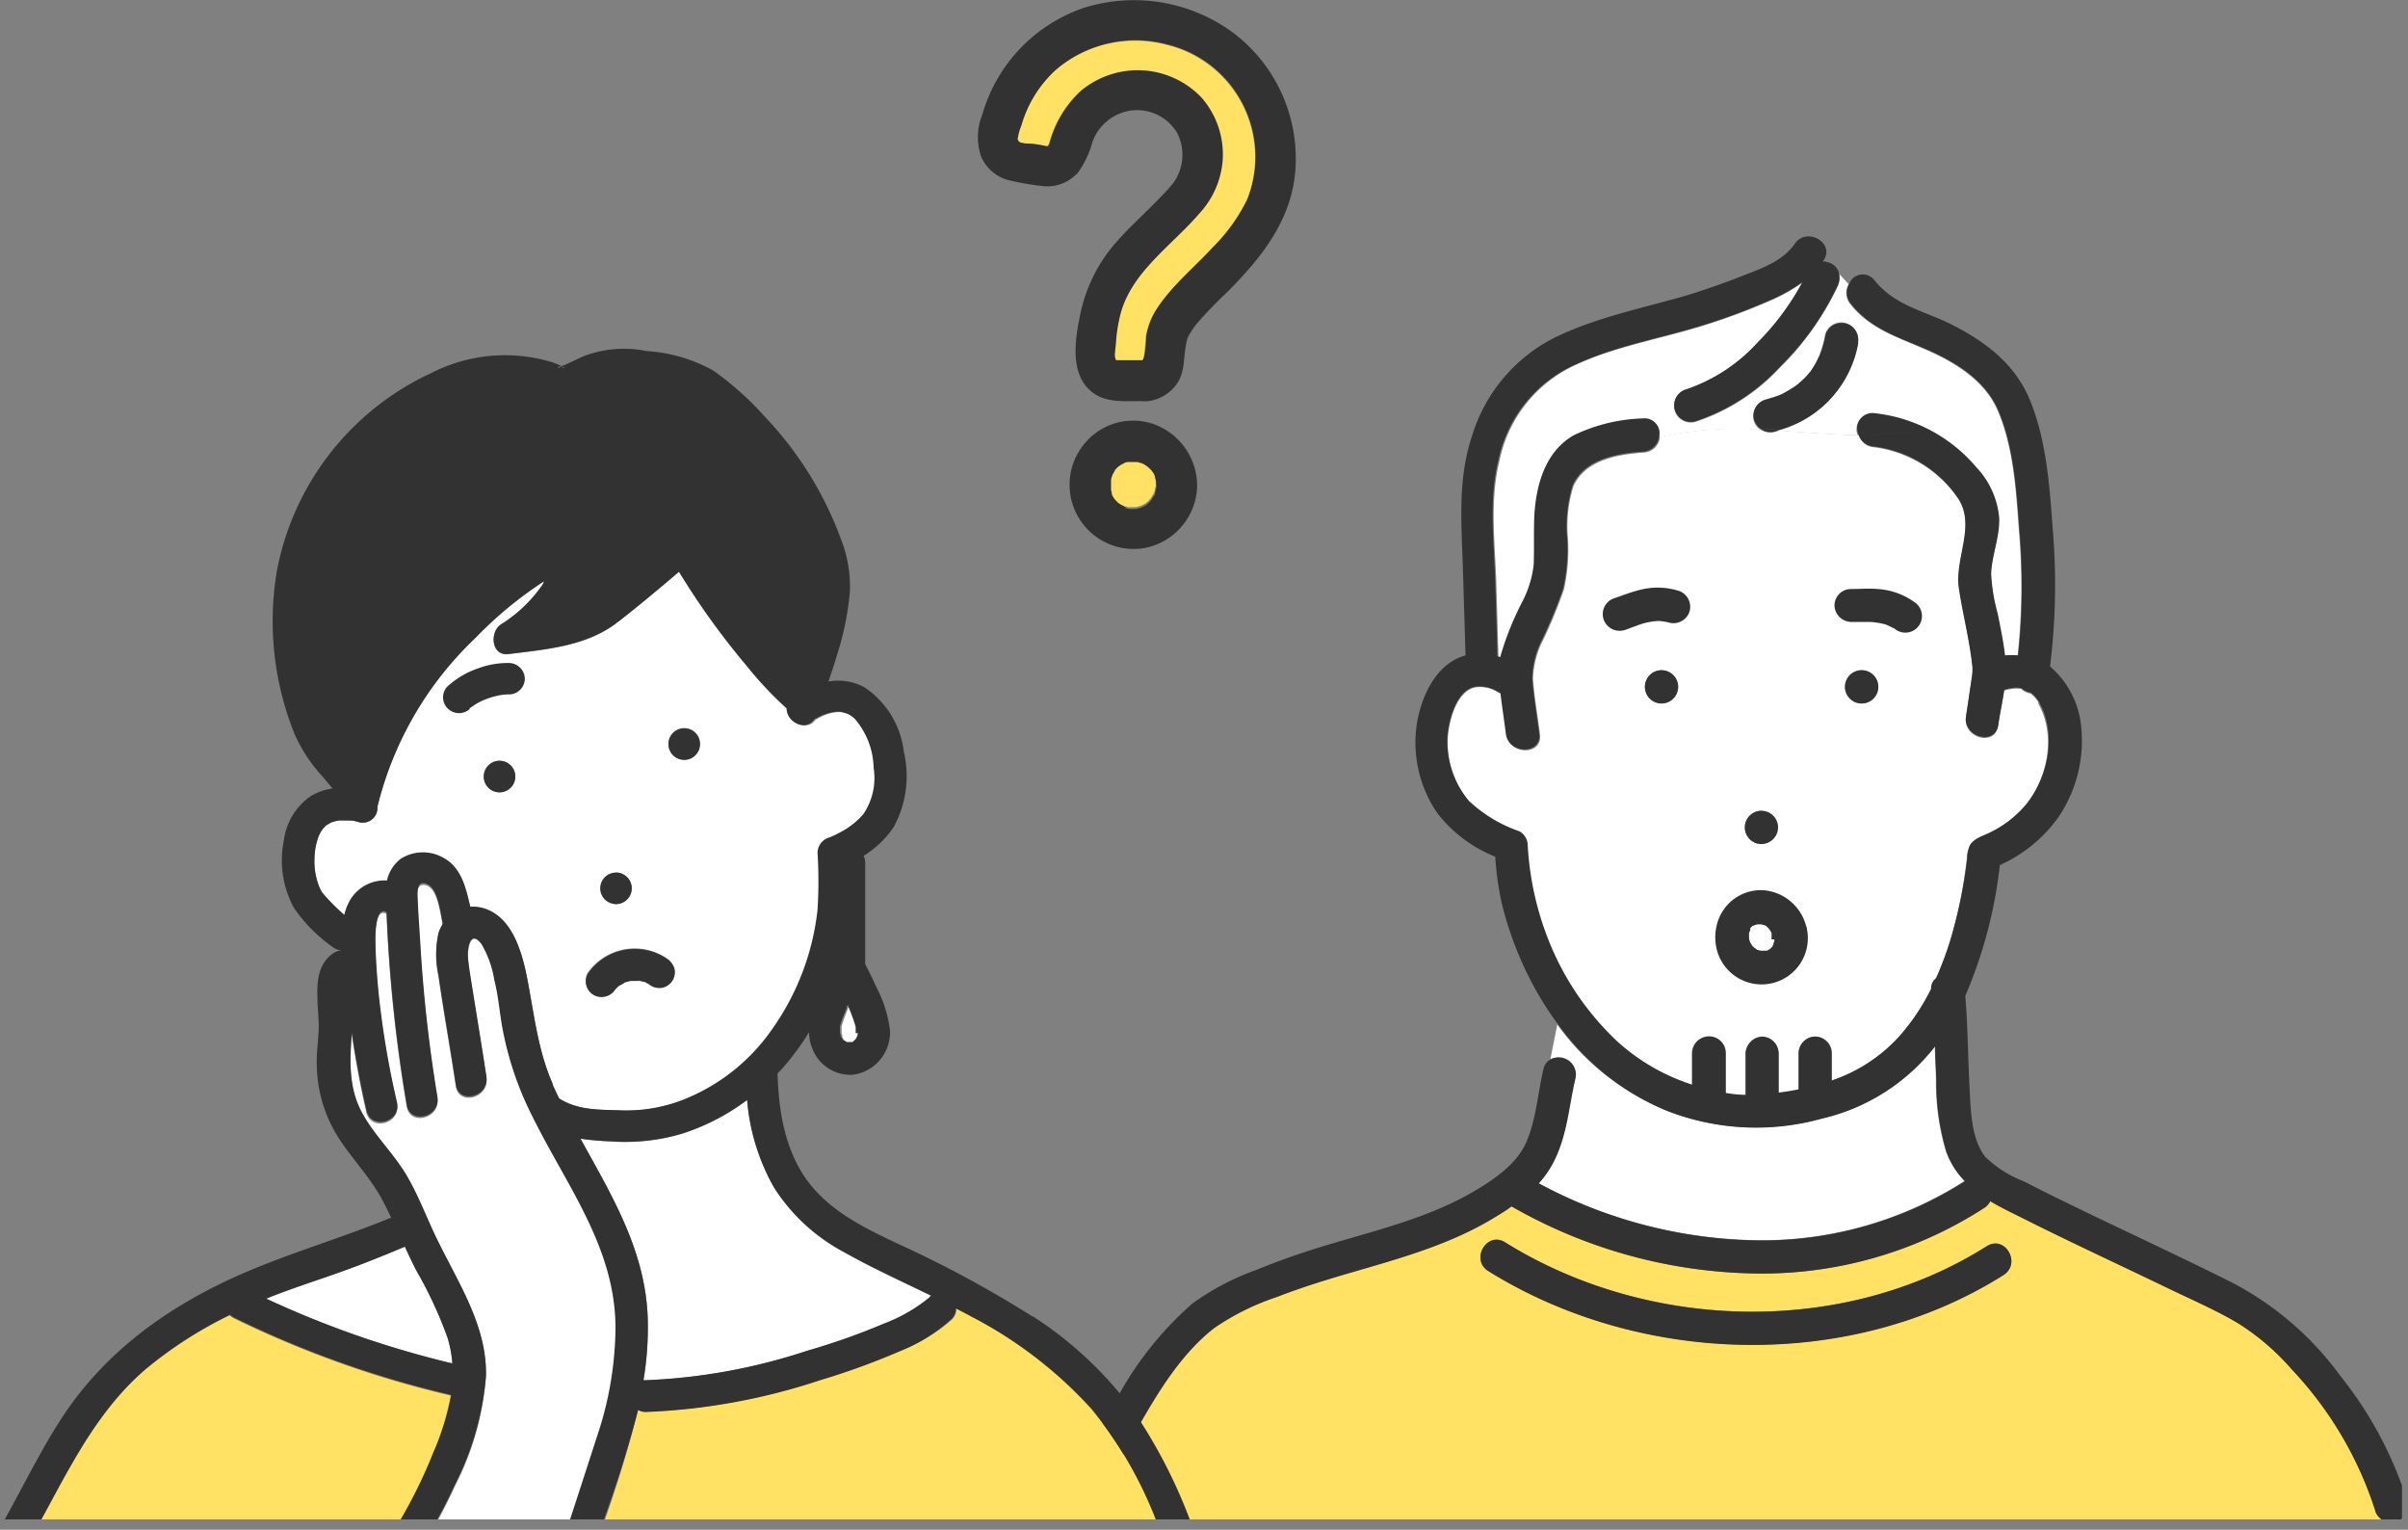
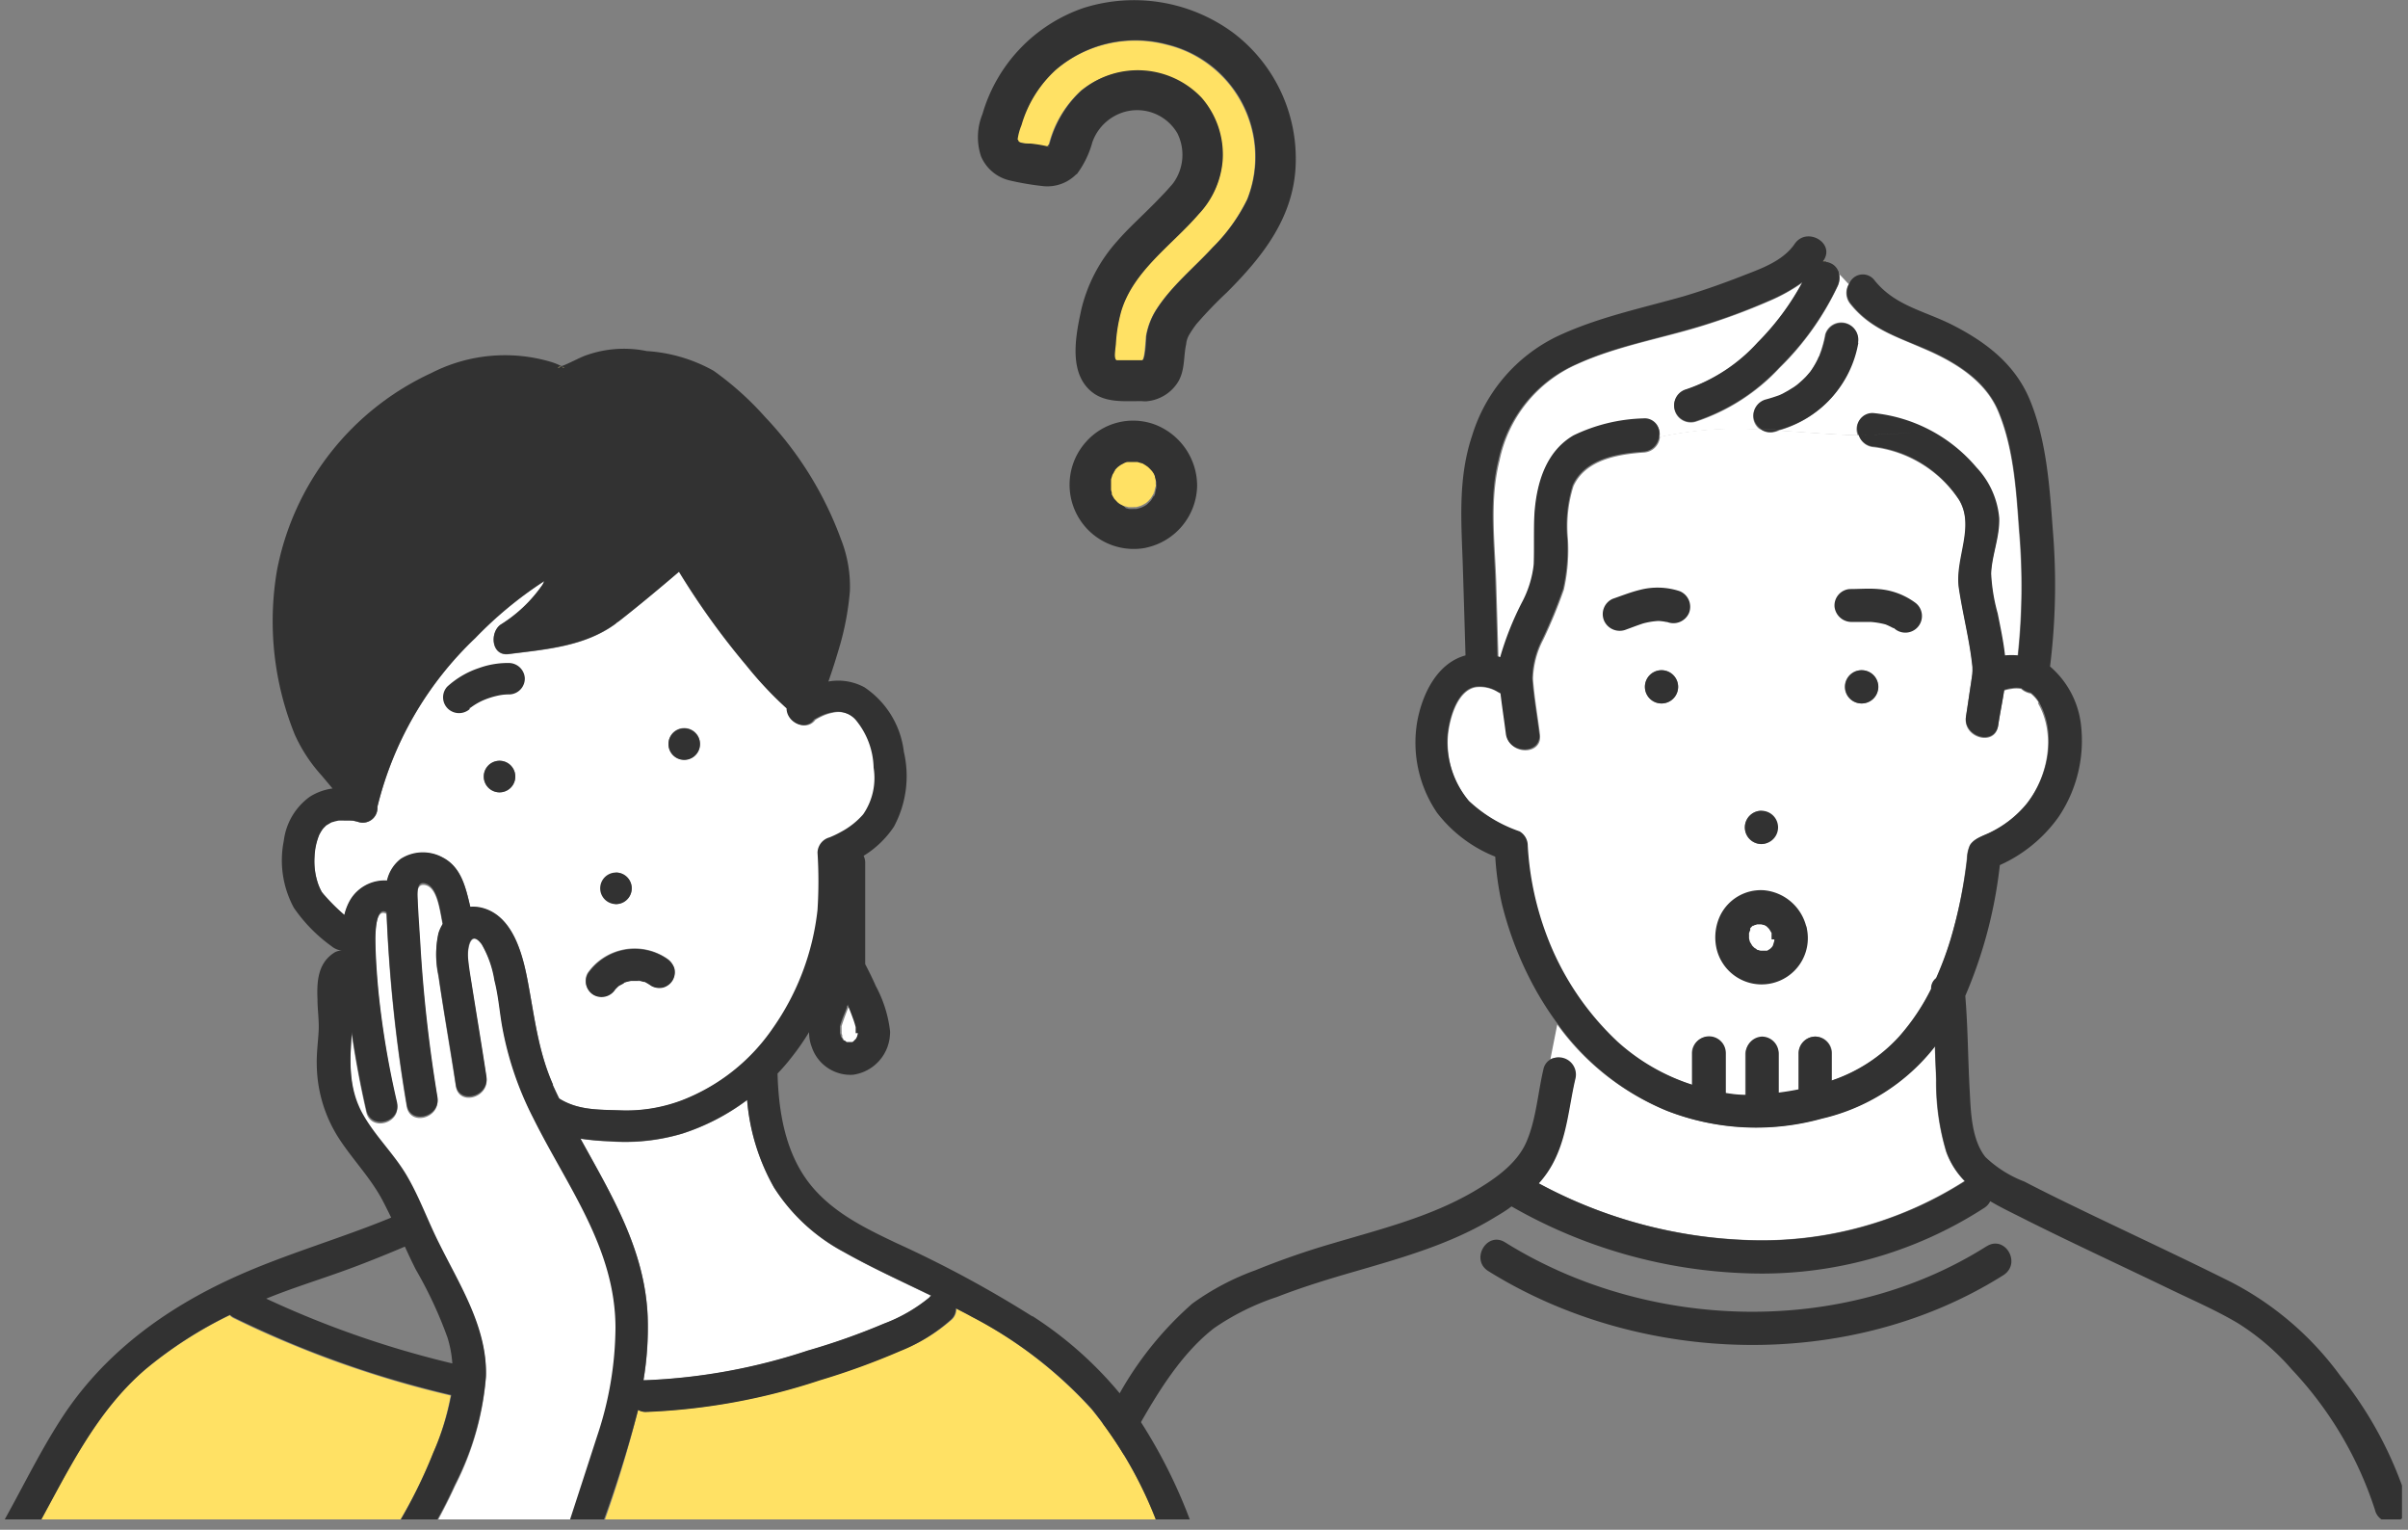
<svg xmlns="http://www.w3.org/2000/svg" id="Layer_1" width="200" height="127.02" data-name="Layer 1">
  <rect width="100%" height="100%" fill="#808080" stroke="none" />
  <defs>
    <clipPath id="clip-path" transform="translate(-1 -1.93)">
      <path d="M.5.09h200v128H.5z" style="fill:none" />
    </clipPath>
    <style>.cls-3{fill:#fff}.cls-4{fill:#ffe164}.cls-5{fill:#323232}.cls-6{fill:#505050}</style>
  </defs>
  <g style="clip-path:url(#clip-path)">
    <path d="M169.32 58.34a2.68 2.68 0 0 0-.66-.75 1.62 1.62 0 0 1-.79-.38 2.33 2.33 0 0 0-.8 0 3.27 3.27 0 0 0-.62.14c-.15 1-.35 2-.5 2.93-.25 1.75-2.93 1-2.67-.73l.33-2.2.2-1.36c0-.1 0-.21.05-.31s0-.07 0 .15v-.34c-.23-2.23-.8-4.38-1.13-6.59-.36-2.46 1.36-5.1 0-7.36a10 10 0 0 0-7.08-4.4 1.39 1.39 0 0 1-1.25-1c-2.18-.06-4.39-.25-6.61-.39l-.39.12a1.36 1.36 0 0 1-1.15-.21 29.69 29.69 0 0 0-8.38.61 1.42 1.42 0 0 1-1.32 1.31c-2.2.15-4.87.61-5.86 2.79a11.17 11.17 0 0 0-.46 4.35 14.86 14.86 0 0 1-.34 4.26 41 41 0 0 1-1.7 4.12 7.45 7.45 0 0 0-.86 3.28c.11 1.54.39 3.08.58 4.61.22 1.76-2.55 1.74-2.77 0-.14-1.12-.32-2.25-.45-3.38a1.28 1.28 0 0 1-.24-.11 2.85 2.85 0 0 0-1.85-.43c-1.64.26-2.28 2.9-2.35 4.26a7.64 7.64 0 0 0 1.75 5.2 11.6 11.6 0 0 0 4.16 2.54 1.37 1.37 0 0 1 .68 1.19 24.66 24.66 0 0 0 1.56 7.4 23.2 23.2 0 0 0 5.92 8.88 16.89 16.89 0 0 0 6.19 3.53v-2.59a1.39 1.39 0 0 1 2.78 0v3.31a13.32 13.32 0 0 0 1.66.16v-3.47a1.39 1.39 0 0 1 2.77 0v3.31c.56-.07 1.11-.17 1.66-.27v-3a1.4 1.4 0 0 1 1.4-1.45 1.39 1.39 0 0 1 1.38 1.37v2.28a13.16 13.16 0 0 0 5.58-3.62 18.1 18.1 0 0 0 2.69-4 1.1 1.1 0 0 1 .41-.89 26.85 26.85 0 0 0 1.16-3.14 40 40 0 0 0 1.35-6.75 2.94 2.94 0 0 1 .24-1.11c.36-.61 1.17-.79 1.76-1.1a9 9 0 0 0 2.91-2.27c1.84-2.31 2.52-5.84 1-8.46Zm-23 9a1.38 1.38 0 0 1 0 2.75 1.385 1.385 0 0 1-.02-2.77ZM138 58.41a1.38 1.38 0 0 1 0-2.76 1.38 1.38 0 0 1 0 2.76Zm16.6 0a1.38 1.38 0 0 1 0-2.76 1.38 1.38 0 0 1 .02 2.76Z" class="cls-3" />
    <path d="M151.43 21.73h.19l-.14-.08v.06Z" class="cls-4" />
    <path d="M152.72 22.62a1.62 1.62 0 0 1-.09 1.16 23.49 23.49 0 0 1-4.81 6.76 16.59 16.59 0 0 1-7 4.49 1.392 1.392 0 0 1-.82-2.66 14.29 14.29 0 0 0 6-3.9 22.05 22.05 0 0 0 3.71-5 14.69 14.69 0 0 1-2.8 1.55 51.47 51.47 0 0 1-5.54 2.05c-3.45 1.07-7.1 1.68-10.39 3.18a11.21 11.21 0 0 0-6.43 8c-.83 3.29-.38 6.77-.27 10.12l.18 6.23.23.06a25.24 25.24 0 0 1 1.78-4.5 8.47 8.47 0 0 0 .95-3.23c0-1.41 0-2.83.07-4.24.16-2.48.92-5.08 3.24-6.43a14.18 14.18 0 0 1 5.78-1.41 1.21 1.21 0 0 1 1.32 1.45 29.79 29.79 0 0 1 8.39-.61 1.36 1.36 0 0 1 .4-2.45 10.92 10.92 0 0 0 1.11-.34l.27-.12.46-.25.47-.29.24-.17c.26-.23.53-.45.77-.7s.24-.27.35-.41a2.43 2.43 0 0 0 .14-.2 7.14 7.14 0 0 0 .57-1c0-.08.07-.16.11-.23s0 0 0-.05a4.93 4.93 0 0 0 .19-.54 7.71 7.71 0 0 0 .28-1.15 1.39 1.39 0 0 1 2.68.74 9.47 9.47 0 0 1-2.39 4.75 9.29 9.29 0 0 1-4.18 2.48c2.22.14 4.44.33 6.61.39a1.26 1.26 0 0 1 1.25-1.76 12.92 12.92 0 0 1 8.55 4.51 7 7 0 0 1 1.9 4.17c.05 1.57-.59 3.05-.66 4.6a15.62 15.62 0 0 0 .53 3.3c.23 1.15.49 2.32.61 3.49a5.73 5.73 0 0 1 1.09 0 53.16 53.16 0 0 0 .11-10.4c-.23-3.28-.44-6.85-1.74-9.92-1.11-2.63-3.77-4.18-6.33-5.25-2.28-1-4.35-1.64-5.94-3.65a1.43 1.43 0 0 1-.12-1.64c-.28-.3-.57-.62-.87-.92ZM130.82 89.5c-.53 2.23-.71 4.55-1.67 6.66a8.46 8.46 0 0 1-1.38 2.08 39.35 39.35 0 0 0 17.47 4.72 31.28 31.28 0 0 0 17.92-4.9 6.77 6.77 0 0 1-1.53-2.43 20.1 20.1 0 0 1-.84-5.93c0-.94-.07-1.89-.1-2.84a16.67 16.67 0 0 1-9.39 6 20.36 20.36 0 0 1-12.9-.65 21 21 0 0 1-9.06-7.14l-.57 2.88a1.44 1.44 0 0 1 2 1.57Z" class="cls-3" />
-     <path d="M197.27 125.38a30.47 30.47 0 0 0-6.91-11.67 20.19 20.19 0 0 0-4.46-3.84c-1.81-1.08-3.79-1.93-5.69-2.84-3.92-1.9-7.88-3.72-11.77-5.67-1.06-.53-2.14-1-3.13-1.63a1.49 1.49 0 0 1-.52.58 34.07 34.07 0 0 1-19.55 5.41 41.92 41.92 0 0 1-19.7-5.56c-.45.32-.93.63-1.4.92-3.55 2.17-7.59 3.31-11.56 4.47-2.19.64-4.38 1.3-6.51 2.13a20.92 20.92 0 0 0-5.21 2.58c-2.58 2-4.49 5-6.08 7.8a30.44 30.44 0 0 0-3.52 8.43h107.42l-.08-.15a1.29 1.29 0 0 1-1.33-.96Zm-30.85-19.52c-12.72 8-30.15 7.55-42.81-.33-1.51-.94-.12-3.33 1.4-2.38 11.86 7.38 28.08 7.86 40 .33 1.51-1 2.9 1.43 1.4 2.38Z" class="cls-4" />
    <path d="M138 58.41a1.38 1.38 0 0 0 0-2.76 1.38 1.38 0 0 0 0 2.76ZM146.3 67.32a1.38 1.38 0 0 0 0 2.76 1.38 1.38 0 0 0 0-2.76ZM154.63 58.41a1.38 1.38 0 0 0 0-2.76 1.38 1.38 0 0 0 0 2.76ZM147.36 35.83c.14 0 .26-.09.4-.13l-1.54-.08a1.39 1.39 0 0 0 1.15.21ZM154.32 28.47a1.39 1.39 0 0 0-2.67-.74 10.92 10.92 0 0 1-.29 1.16c-.05.18-.12.35-.19.54a1.63 1.63 0 0 1-.11.23 7.07 7.07 0 0 1-.56 1l-.14.2-.36.41a8.53 8.53 0 0 1-.77.7l-.24.17-.47.29-.45.25-.28.13c-.36.13-.73.25-1.1.35a1.38 1.38 0 0 0-1 1.69 1.45 1.45 0 0 0 .56.76l1.53.08a9.1 9.1 0 0 0 6.57-7.24Z" class="cls-5" />
    <path d="M199.94 124.64a32 32 0 0 0-5.54-10.37 26 26 0 0 0-9.06-7.8c-4-2-8.05-3.88-12.08-5.82-1.72-.83-3.43-1.66-5.12-2.54a9.66 9.66 0 0 1-3.24-2.04c-1.14-1.44-1.21-3.7-1.3-5.44-.15-2.65-.15-5.3-.37-7.94a38.06 38.06 0 0 0 2.87-10.86 12 12 0 0 0 4.88-4 11.33 11.33 0 0 0 1.84-7.8 7.51 7.51 0 0 0-2.55-4.69 54.91 54.91 0 0 0 .23-11.32c-.26-3.54-.51-7.32-1.84-10.65-1.23-3.11-3.72-5-6.68-6.48-2.3-1.12-4.65-1.55-6.31-3.64a1.21 1.21 0 0 0-2.08.31 1.44 1.44 0 0 0 .12 1.64c1.59 2 3.66 2.69 5.94 3.65 2.56 1.07 5.22 2.62 6.33 5.25 1.3 3.07 1.5 6.65 1.75 9.92a54.76 54.76 0 0 1-.11 10.4 5.65 5.65 0 0 0-1.09 0c-.13-1.17-.38-2.34-.61-3.49a15 15 0 0 1-.54-3.3c.06-1.54.71-3 .67-4.6a7 7 0 0 0-1.89-4.22 12.88 12.88 0 0 0-8.54-4.51 1.26 1.26 0 0 0-1.26 1.77 32.75 32.75 0 0 0 4.56-.18 31.28 31.28 0 0 1-4.56.18 1.39 1.39 0 0 0 1.26 1 9.92 9.92 0 0 1 7.07 4.39c1.38 2.26-.35 4.9 0 7.36.33 2.21.91 4.37 1.13 6.59v.34-.15a2.87 2.87 0 0 1 0 .31c-.06.46-.13.91-.2 1.36-.11.73-.21 1.47-.33 2.2-.25 1.73 2.41 2.48 2.68.73.14-1 .35-1.94.5-2.93a3.27 3.27 0 0 1 .62-.14 2.53 2.53 0 0 1 .79 0 1.62 1.62 0 0 0 .79.38 2.62 2.62 0 0 1 .67.76c1.5 2.62.82 6.14-1 8.45a9 9 0 0 1-2.95 2.35c-.59.31-1.39.5-1.76 1.1a3 3 0 0 0-.24 1.11 39.55 39.55 0 0 1-1.39 6.73 27.66 27.66 0 0 1-1.2 3.21 1.05 1.05 0 0 0-.41.88 18 18 0 0 1-2.69 4 13.35 13.35 0 0 1-5.58 3.62v-2.27a1.39 1.39 0 0 0-1.34-1.38 1.4 1.4 0 0 0-1.39 1.38v3c-.55.11-1.1.2-1.66.27v-3.28a1.4 1.4 0 0 0-1.39-1.37 1.41 1.41 0 0 0-1.34 1.37v3.47a10.26 10.26 0 0 1-1.66-.16v-3.31a1.39 1.39 0 0 0-2.78 0v2.63a17 17 0 0 1-6.19-3.56 23.28 23.28 0 0 1-5.92-8.88 25 25 0 0 1-1.56-7.41 1.37 1.37 0 0 0-.68-1.19A11.72 11.72 0 0 1 122 66.5a7.68 7.68 0 0 1-1.79-5.23c.07-1.36.71-4 2.35-4.26a2.85 2.85 0 0 1 1.82.41l.24.12c.13 1.12.31 2.26.45 3.38.22 1.74 3 1.75 2.77 0-.19-1.53-.47-3.08-.58-4.62a7.41 7.41 0 0 1 .86-3.27 41.19 41.19 0 0 0 1.7-4.13 15.12 15.12 0 0 0 .34-4.25 11.4 11.4 0 0 1 .46-4.36c1-2.18 3.66-2.64 5.86-2.79a1.41 1.41 0 0 0 1.32-1.31 20.16 20.16 0 0 0-2 .6c.66-.24 1.34-.43 2-.6a1.22 1.22 0 0 0-1.32-1.45 14.23 14.23 0 0 0-5.79 1.41c-2.32 1.35-3.06 4-3.24 6.43-.09 1.42 0 2.83-.06 4.25a8.79 8.79 0 0 1-1 3.22 25.08 25.08 0 0 0-1.79 4.51l-.23-.07q-.08-3.12-.18-6.22c-.11-3.35-.55-6.83.27-10.12A11.21 11.21 0 0 1 131 30.2c3.29-1.5 6.94-2.12 10.38-3.18a53.88 53.88 0 0 0 5.53-2.05 14.31 14.31 0 0 0 2.79-1.55 21.42 21.42 0 0 1-3.71 5 14.06 14.06 0 0 1-5.93 3.9 1.38 1.38 0 0 0 .74 2.66 16.62 16.62 0 0 0 7-4.49 23.67 23.67 0 0 0 4.82-6.75 1.62 1.62 0 0 0 .09-1.16 5.89 5.89 0 0 0-1.11-.88h-.2l.05-.06c1-1.47-1.39-2.85-2.39-1.39s-2.87 2.08-4.35 2.66-3.24 1.21-4.9 1.7c-3.53 1-7.2 1.76-10.54 3.35a13.55 13.55 0 0 0-7 8.21c-1.17 3.48-.91 7-.78 10.62q.12 3.82.23 7.63c-2.36.64-3.58 3.2-4 5.44a10.34 10.34 0 0 0 1.64 7.63 11.39 11.39 0 0 0 4.83 3.64 24.87 24.87 0 0 0 .54 3.87 28.91 28.91 0 0 0 2.82 7.19 26.28 26.28 0 0 0 1.83 2.83 21 21 0 0 0 9.06 7.21 20.36 20.36 0 0 0 12.9.65 16.67 16.67 0 0 0 9.39-6c0 .95.06 1.9.1 2.84a20.1 20.1 0 0 0 .84 5.93 6.65 6.65 0 0 0 1.54 2.43 31.29 31.29 0 0 1-17.93 4.9 39.35 39.35 0 0 1-17.47-4.72 8.19 8.19 0 0 0 1.38-2.08c1-2.11 1.14-4.43 1.67-6.66a1.43 1.43 0 0 0-2.05-1.57 1.21 1.21 0 0 0-.62.84c-.47 2-.6 4.13-1.4 6s-2.69 3.15-4.47 4.19c-3.62 2.09-7.69 3.09-11.66 4.27a65.64 65.64 0 0 0-6.41 2.23 21.21 21.21 0 0 0-5.22 2.76 28.4 28.4 0 0 0-6.2 7.75 32.49 32.49 0 0 0-4.34 10.51h2.81a30.74 30.74 0 0 1 3.47-8.43c1.6-2.79 3.5-5.81 6.08-7.8a20.59 20.59 0 0 1 5.21-2.58c2.13-.83 4.33-1.5 6.52-2.13 4-1.16 8-2.3 11.55-4.47.48-.29 1-.59 1.41-.92a42 42 0 0 0 19.69 5.56 34 34 0 0 0 19.55-5.42 1.33 1.33 0 0 0 .52-.57c1 .59 2.08 1.09 3.13 1.63 3.89 1.94 7.85 3.77 11.77 5.66 1.9.92 3.88 1.77 5.69 2.85a19.92 19.92 0 0 1 4.46 3.83 30.8 30.8 0 0 1 6.91 11.67 1.3 1.3 0 0 0 1.34 1 1.34 1.34 0 0 0 1.34-1.7Z" class="cls-5" />
    <path d="M152.13 21.9a1.32 1.32 0 0 0-.52-.16 6.77 6.77 0 0 1 1.11.89 1.22 1.22 0 0 0-.58-.73ZM165 103.48c-11.92 7.54-28.15 7.06-40-.33-1.51-.94-2.9 1.44-1.39 2.39 12.65 7.88 30.08 8.36 42.8.33 1.51-1 .11-3.34-1.4-2.39ZM152.37 50.38a1.42 1.42 0 0 0 1.49 1.26h1.49a6.63 6.63 0 0 1 1.26.21 6.09 6.09 0 0 1 .63.3h.06a1.38 1.38 0 1 0 1.81-2.08 5.89 5.89 0 0 0-3.11-1.16c-.8-.07-1.57 0-2.37 0a1.37 1.37 0 0 0-1.26 1.47ZM133.24 51.56a1.42 1.42 0 0 0 1.83.71c.47-.17.93-.35 1.39-.5a6.13 6.13 0 0 1 1.27-.21 3.83 3.83 0 0 1 .69.09h.06a1.41 1.41 0 0 0 1.81-.77 1.4 1.4 0 0 0-.77-1.79 5.86 5.86 0 0 0-3.32-.11c-.77.19-1.5.48-2.25.74a1.39 1.39 0 0 0-.71 1.84ZM150 76.85a4 4 0 0 0-3.49-2.93 3.76 3.76 0 0 0-3.66 2.15 4.23 4.23 0 0 0-.31 2.55 3.841 3.841 0 1 0 7.54-1.47.92.92 0 0 0-.08-.3Zm-4.54 1.75c-.07-.08-.13-.21 0 0Zm.22.22c.2.09.11.07.03 0Zm1.69-.82v.07c0 .11-.06.21-.08.31a.9.9 0 0 1 .05-.09l-.06.11c0 .06-.05.1 0 .06l-.11.18a.6.6 0 0 0-.08.08l-.09.08-.23.14H146.15h.1a.73.73 0 0 1-.21-.06h.06-.09c-.08 0-.13-.07-.11-.06a1.08 1.08 0 0 0-.18-.11l-.1-.1-.08-.08-.14-.23a.56.56 0 0 0-.05-.08 2.63 2.63 0 0 1-.08-.3v.15a.31.31 0 0 0 0-.1v-.35a.74.74 0 0 1 0-.14 2.06 2.06 0 0 1 .1-.25.47.47 0 0 1 0-.1v-.06l.2-.2h.06l.13-.07h-.1H145.81c.06 0 .11 0 0 0l.14-.05h.32l.19.05h.05l.19.1.14.13.1.11c.07.11.14.22.2.33v.27a.19.19 0 0 0 0 .07V78Z" class="cls-5" />
    <path d="M56.65 91.38a16.32 16.32 0 0 0 7.59-6 21.18 21.18 0 0 0 3.76-9.8 37.8 37.8 0 0 0 0-4.76 1.35 1.35 0 0 1 1-1.26 6.5 6.5 0 0 0 .92-.43 6.41 6.41 0 0 0 1.87-1.48 5.28 5.28 0 0 0 .87-3.86 6.44 6.44 0 0 0-1.51-4 2 2 0 0 0-1.86-.63 3.84 3.84 0 0 0-1.1.36 4.09 4.09 0 0 0-.46.25c-.72 1-2.31.24-2.3-.92A29.62 29.62 0 0 1 62 55.28a63 63 0 0 1-5.61-7.79c-1.66 1.4-3.31 2.79-5 4.11a.46.46 0 0 1-.13.08l-.14.13c-2.57 1.89-5.81 2.12-8.88 2.51-1.44.19-1.59-1.78-.66-2.44a11.54 11.54 0 0 0 3.47-3.31c.06-.1.1-.2.15-.3l-.15.09a33.07 33.07 0 0 0-5.58 4.63 28.66 28.66 0 0 0-8.12 14 1 1 0 0 1 0 .1 1.22 1.22 0 0 1-1.61 1.16 2.34 2.34 0 0 0-.38-.09l-.36-.09h-.89l-.26.05-.31.1a3.18 3.18 0 0 0-.44.26l-.15.14-.15.17-.13.2s-.2.39-.12.2a5.39 5.39 0 0 0-.44 1.88 6 6 0 0 0 .23 2.06 4.16 4.16 0 0 0 .37.9c.05.09.11.17.16.25l.09.11a18 18 0 0 0 1.65 1.62 4.4 4.4 0 0 1 .49-1.23 3.28 3.28 0 0 1 3.06-1.62 3.1 3.1 0 0 1 1.14-1.8 3.42 3.42 0 0 1 3.48-.13c1.55.82 1.91 2.52 2.29 4.11a3 3 0 0 1 1 .08c2.59.69 3.38 4 3.8 6.25.54 2.91.85 5.7 2.07 8.45q.26.57.54 1.14c1.56.92 3.23.88 5 .94a13 13 0 0 0 5.17-.82ZM41.49 65.79a1.31 1.31 0 0 1 0-2.62 1.31 1.31 0 0 1 0 2.62Zm15.34-2.72a1.31 1.31 0 0 1 0-2.62 1.31 1.31 0 0 1 0 2.62Zm-5.67 9.38a1.31 1.31 0 0 1 0 2.62 1.31 1.31 0 0 1 0-2.59Zm.24 9.34-.11.1a1.34 1.34 0 0 0-.2.21 1.35 1.35 0 0 1-1.8.47 1.32 1.32 0 0 1-.48-1.79 4.76 4.76 0 0 1 6.57-1.21 1.54 1.54 0 0 1 .6.78 1.3 1.3 0 0 1-.92 1.61 1.28 1.28 0 0 1-1-.14 3.71 3.71 0 0 0-.54-.33h-.08l-.3-.08h-.67a4.44 4.44 0 0 0-.6.16 1.3 1.3 0 0 0-.26.14l-.14.07ZM64.29 98.6a17.63 17.63 0 0 1-2.23-7.26 18.25 18.25 0 0 1-5.38 2.79 16.56 16.56 0 0 1-6 .65 23.92 23.92 0 0 1-2.46-.22c2.57 4.68 5.35 9.2 5.58 14.78a26.44 26.44 0 0 1-.35 5.27h.2a48.88 48.88 0 0 0 13.44-2.45 55.56 55.56 0 0 0 6.34-2.25 13.11 13.11 0 0 0 3.77-2.17l.16-.13c-2.44-1.19-4.92-2.31-7.28-3.64a15.48 15.48 0 0 1-5.78-5.35Z" class="cls-3" />
-     <path d="M46.64 30.45c.21 0 .38.22 0 0ZM46.33 30.57a.92.92 0 0 1 .3-.12c-.12-.02-.25-.02-.3.12Z" class="cls-4" />
+     <path d="M46.64 30.45c.21 0 .38.22 0 0ZM46.33 30.57a.92.92 0 0 1 .3-.12c-.12-.02-.25-.02-.3.12" class="cls-4" />
    <path d="M29.56 63.66a31.44 31.44 0 0 1 7-11.4 35.48 35.48 0 0 1 6-5.38c.85-.57 1.74-1.1 2.59-1.67a11 11 0 0 0 1.17-.86c.14-.11.61-.59.57-.5.62-1.52 3.07-.94 2.53.7a24.41 24.41 0 0 1-2.19 5.52 8.24 8.24 0 0 1-.69.95 9.29 9.29 0 0 0 3.2-1.43c2.09-1.63 4.11-3.34 6.13-5a1.34 1.34 0 0 1 2.07.26A50.72 50.72 0 0 0 64 53.61a29.74 29.74 0 0 0 2.24 2.46c.42-1.22.8-2.46 1.12-3.71a14.78 14.78 0 0 0 .64-4.1 13 13 0 0 0-1.57-4.91 29.44 29.44 0 0 0-6.74-8.82 8.78 8.78 0 0 0-4.41-2.46c-1.72-.34-3.78-.8-5.48-.19a26.36 26.36 0 0 1-2.8 1.19c-.74.18-1.33-.25-2-.48a8.56 8.56 0 0 0-2.18-.46 13.86 13.86 0 0 0-8.75 2.94 22.1 22.1 0 0 0-6.35 6.85 19.6 19.6 0 0 0-2.38 10.51 21.16 21.16 0 0 0 .89 5.53 10.71 10.71 0 0 0 1.64 3.68c.55.68 1.13 1.34 1.69 2.02Z" class="cls-5" />
-     <path d="M22.11 107.83a81.37 81.37 0 0 0 15.46 5.38 9.59 9.59 0 0 0-.4-2.14 34.22 34.22 0 0 0-2.62-5.63c-.32-.63-.63-1.28-.92-1.92-1.76.74-3.53 1.45-5.33 2.09-2.08.74-4.16 1.4-6.19 2.22Z" class="cls-3" />
    <path d="M53 81.41h.14H53ZM80.78 109.36c-.44-.24-.89-.47-1.34-.7a1.22 1.22 0 0 1-.38.91 14.12 14.12 0 0 1-4.31 2.58 60.52 60.52 0 0 1-6.68 2.43 51.9 51.9 0 0 1-14.43 2.64 1.28 1.28 0 0 1-.64-.15 103.48 103.48 0 0 1-3.07 10h46.42a34.51 34.51 0 0 0-5.64-10 35.89 35.89 0 0 0-9.93-7.71ZM36 120.6a22.24 22.24 0 0 0 1.43-4.72 85.29 85.29 0 0 1-18-6.41 1.38 1.38 0 0 1-.36-.26 35 35 0 0 0-7 4.5c-4.2 3.6-6.49 8.57-9.12 13.3h29.87a1.06 1.06 0 0 1 .15-.35 40.59 40.59 0 0 0 3.03-6.07Z" class="cls-4" />
    <path d="M51.17 110.23c0-6.63-4-11.73-6.86-17.43a27.88 27.88 0 0 1-2.59-7.73c-.2-1.21-.31-2.44-.61-3.63a8.69 8.69 0 0 0-1.06-3c-1-1.36-1.25.47-1.17 1.28 0 .64.15 1.18.26 1.88.41 2.64.85 5.27 1.26 7.91.25 1.65-2.29 2.35-2.54.69-.47-3-1-6.08-1.45-9.13a8.17 8.17 0 0 1 0-3.48 3 3 0 0 1 .36-.77c-.23-1.09-.42-3-1.36-3.3s-.75 1-.72 1.53c0 1.08.12 2.16.19 3.24a118.63 118.63 0 0 0 1.44 12.9c.28 1.66-2.25 2.35-2.54.7a124.65 124.65 0 0 1-1.68-16c-1-.59-.94 2-.93 2.31 0 1.42.11 2.84.25 4.25a73.58 73.58 0 0 0 1.54 9.2c.38 1.64-2.16 2.34-2.54.7-.49-2.16-.9-4.34-1.22-6.52a1.28 1.28 0 0 1 0 .19c-.16 2.3-.24 4.54.93 6.63 1 1.82 2.57 3.3 3.64 5.1s1.77 3.78 2.71 5.64c1.74 3.45 4 7 3.88 11a23.89 23.89 0 0 1-2.57 9c-.58 1.28-1.24 2.54-1.94 3.77h11.28c.85-2.6 1.69-5.19 2.53-7.79a28.65 28.65 0 0 0 1.52-9Z" class="cls-3" />
    <path d="M56.83 60.48a1.31 1.31 0 0 0 0 2.62 1.31 1.31 0 0 0 0-2.62ZM51.16 75.07a1.31 1.31 0 0 0 0-2.62 1.31 1.31 0 0 0 0 2.62ZM51.82 81.6a3.76 3.76 0 0 1 .6-.15h.74l.31.08h.07a4.45 4.45 0 0 1 .55.33 1.37 1.37 0 0 0 1 .14 1.35 1.35 0 0 0 .78-.6 1.33 1.33 0 0 0 .14-1 1.51 1.51 0 0 0-.61-.78 4.74 4.74 0 0 0-6.56 1.21 1.31 1.31 0 0 0 .47 1.79 1.35 1.35 0 0 0 1.8-.47l.21-.21.11-.09.14-.07.26-.14Zm1.3-.16h-.14c.02-.02.12-.02.14 0ZM41.49 63.17a1.31 1.31 0 0 0 0 2.62 1.31 1.31 0 0 0 0-2.62Z" class="cls-5" />
    <path d="M69.78 85.78c0-.13 0-.09 0 0ZM69.75 85.63v-.06a.29.29 0 0 1 0 .06ZM69.77 85.51a.57.57 0 0 0 0-.14v.14ZM71.22 85.27a7.24 7.24 0 0 0-.25-.79c-.1-.28-.21-.55-.32-.83a1.42 1.42 0 0 0-.08-.18v-.09a.87.87 0 0 0-.1.25s.1-.25 0-.11v.12c-.08.19-.15.37-.22.56-.13.34-.25.68-.35 1v.36a1.61 1.61 0 0 1 0 .22 1.52 1.52 0 0 0 .06.2.86.86 0 0 0 0 .15 1.34 1.34 0 0 1 .13.23l.08.08.1.1c.13.07.23.1 0 0l.18.06H70.79l.09-.06a1.14 1.14 0 0 1 .19-.19 1.62 1.62 0 0 1 .1-.18c0-.11.06-.22.08-.32v-.26l-.05-.24Z" class="cls-3" />
    <path d="M69.77 85.54v-.17a.83.83 0 0 1 0 .15Z" class="cls-5" />
    <path d="M85.77 109.32a94.28 94.28 0 0 0-11.33-6.11c-2.5-1.19-5-2.4-6.86-4.52-2.29-2.62-2.91-6.19-3-9.55.39-.41.76-.83 1.11-1.28a20.35 20.35 0 0 0 1.51-2.16 3.33 3.33 0 0 0 .22 1.23 3.39 3.39 0 0 0 3.43 2.31 3.56 3.56 0 0 0 3.07-3.38 1.27 1.27 0 0 0 0-.28 10.4 10.4 0 0 0-1.18-3.71c-.27-.62-.57-1.22-.88-1.82v-8.43a1.35 1.35 0 0 0-.13-.56 8.14 8.14 0 0 0 2.51-2.41 8.85 8.85 0 0 0 .83-6.23 7.49 7.49 0 0 0-3.27-5.35 4.57 4.57 0 0 0-3-.48c.36-1 .69-2.08 1-3.14a23.21 23.21 0 0 0 .79-4.38 10.71 10.71 0 0 0-.75-4.32 29.38 29.38 0 0 0-6.28-10.11 25.42 25.42 0 0 0-4.3-3.86 13 13 0 0 0-5.55-1.63 9.35 9.35 0 0 0-5.24.43c-.56.24-1.1.53-1.66.76l-.18.06a5.45 5.45 0 0 0-.9-.36 13.42 13.42 0 0 0-9.92.94A22.76 22.76 0 0 0 23 47.39a25.06 25.06 0 0 0 1.49 13.62 13 13 0 0 0 2.24 3.4l.89 1.06a4.72 4.72 0 0 0-1.88.68 5.3 5.3 0 0 0-2.17 3.67 8.26 8.26 0 0 0 .84 5.56 13 13 0 0 0 3.13 3.19 1.58 1.58 0 0 0 .88.36 1.19 1.19 0 0 0-.73.22c-1.31.88-1.38 2.41-1.32 3.84 0 .83.13 1.66.1 2.5s-.19 1.94-.16 2.92a11.54 11.54 0 0 0 1.71 5.91c1.15 1.84 2.69 3.37 3.72 5.29.26.49.51 1 .75 1.49-4.09 1.7-8.84 3.05-13 4.94-5.79 2.62-10.88 6.35-14.36 11.7-1.86 2.86-3.33 5.94-5 8.89a1.51 1.51 0 0 0-.13.33h3c2.62-4.73 4.91-9.7 9.11-13.29a34.11 34.11 0 0 1 7-4.5 1.14 1.14 0 0 0 .37.25 84.65 84.65 0 0 0 18 6.41 21.48 21.48 0 0 1-1.48 4.76 41.62 41.62 0 0 1-3 6.07 1.76 1.76 0 0 0-.15.35h3c.7-1.23 1.36-2.48 1.94-3.76a23.93 23.93 0 0 0 2.57-9c.12-4-2.15-7.51-3.88-11-.94-1.86-1.64-3.85-2.7-5.65s-2.62-3.27-3.64-5.09c-1.18-2.1-1.1-4.33-.93-6.64v-.19c.33 2.19.73 4.37 1.23 6.52.37 1.64 2.91 1 2.53-.7a73.28 73.28 0 0 1-1.54-9.2c-.13-1.41-.23-2.83-.25-4.24 0-.34 0-2.91.93-2.31a126.26 126.26 0 0 0 1.68 16c.29 1.66 2.83 1 2.54-.69a121.63 121.63 0 0 1-1.43-12.91c-.07-1.08-.14-2.15-.2-3.24 0-.57-.22-1.88.72-1.53s1.13 2.21 1.36 3.31a3.39 3.39 0 0 0-.36.77 8 8 0 0 0 0 3.48c.43 3.05 1 6.08 1.44 9.13.25 1.66 2.79 1 2.54-.7-.4-2.64-.84-5.27-1.26-7.9-.11-.7-.2-1.24-.26-1.88-.1-.73.12-2.52 1.12-1.19a8.64 8.64 0 0 1 1.06 3c.31 1.19.41 2.42.61 3.63a27.06 27.06 0 0 0 2.6 7.77c2.82 5.7 6.83 10.8 6.85 17.43a28.76 28.76 0 0 1-1.52 9c-.84 2.59-1.68 5.19-2.53 7.78h2.78a102.43 102.43 0 0 0 3.15-9.94 1.21 1.21 0 0 0 .68.17 52.19 52.19 0 0 0 14.42-2.63 60.52 60.52 0 0 0 6.68-2.43 14.09 14.09 0 0 0 4.22-2.63 1.15 1.15 0 0 0 .38-.92c.45.24.9.46 1.34.71a35.56 35.56 0 0 1 9.93 7.62 34.33 34.33 0 0 1 5.64 10h2.82a43.08 43.08 0 0 0-4.89-9.7 31.56 31.56 0 0 0-8.5-8Zm-51.22-3.88a34.67 34.67 0 0 1 2.62 5.63 9.59 9.59 0 0 1 .4 2.14 80.88 80.88 0 0 1-15.46-5.38c2-.82 4.12-1.48 6.19-2.22 1.8-.64 3.57-1.36 5.33-2.1.29.65.6 1.3.92 1.93Zm35.22-19.66c0-.13 0-.09 0 0Zm1.49 0c0 .11-.05.22-.08.32l-.1.17a1.7 1.7 0 0 0-.19.19l-.09.06h-.49c.2.06.11 0 0 0l-.1-.09-.21-.07c0-.08-.08-.16-.12-.24a.37.37 0 0 1-.06-.14l-.06-.21v-.22a.19.19 0 0 1 0 .07v-.4c.1-.35.22-.7.35-1s.15-.38.22-.56v-.12c.06-.14 0 .11 0 .11a.87.87 0 0 1 .1-.25.79.79 0 0 1 0 .09l.07.18c.11.27.22.55.32.83a7.24 7.24 0 0 1 .25.79v.5ZM46.64 30.45c.21 0 .38.22 0 0Zm0 0a.83.83 0 0 0-.3.12c.05-.14.18-.15.3-.12Zm-.7 59.62c-1.22-2.75-1.53-5.53-2.08-8.45-.42-2.29-1.21-5.56-3.8-6.24a3 3 0 0 0-1-.09c-.38-1.59-.73-3.29-2.3-4.1a3.42 3.42 0 0 0-3.48.12 3.15 3.15 0 0 0-1.14 1.8 3.33 3.33 0 0 0-3.06 1.62 4.5 4.5 0 0 0-.48 1.23 15.79 15.79 0 0 1-1.6-1.58l-.09-.1-.18-.21a4.27 4.27 0 0 1-.38-.91 5.68 5.68 0 0 1-.22-2 5.29 5.29 0 0 1 .41-1.89c-.09.18.09-.16.12-.21a2.36 2.36 0 0 0 .13-.2l.14-.16a1.06 1.06 0 0 0 .15-.15l.44-.26.31-.09.26-.06a4.87 4.87 0 0 1 .54 0h.7l.38.09a1.22 1.22 0 0 0 1.64-1.16v-.1a28.71 28.71 0 0 1 8.13-14 32.22 32.22 0 0 1 5.58-4.63l.15-.1c-.05.1-.09.21-.15.31a11.82 11.82 0 0 1-3.48 3.31c-.92.65-.77 2.62.67 2.44 3.06-.39 6.3-.63 8.88-2.52l.14-.12.13-.08c1.7-1.33 3.37-2.72 5-4.12a62.48 62.48 0 0 0 5.6 7.79 29.8 29.8 0 0 0 3.33 3.57c0 1.15 1.58 1.94 2.29.91l.47-.25a3.82 3.82 0 0 1 1.1-.35 2 2 0 0 1 1.86.62 6.44 6.44 0 0 1 1.51 4 5.32 5.32 0 0 1-.87 3.87 6.51 6.51 0 0 1-1.87 1.47 8.4 8.4 0 0 1-.92.44 1.35 1.35 0 0 0-1 1.26 37.8 37.8 0 0 1 0 4.76 21.1 21.1 0 0 1-3.71 9.82 16.24 16.24 0 0 1-7.59 6 13.07 13.07 0 0 1-5.18.82c-1.77-.06-3.43 0-5-1-.18-.37-.36-.75-.53-1.14Zm31.26 17.65a13.32 13.32 0 0 1-3.78 2.18 56.07 56.07 0 0 1-6.34 2.24 48.89 48.89 0 0 1-13.44 2.46h-.2a26.49 26.49 0 0 0 .35-5.28c-.23-5.57-3-10.09-5.58-14.78a21.42 21.42 0 0 0 2.46.22 16.75 16.75 0 0 0 6-.64 18.49 18.49 0 0 0 5.38-2.79 17.68 17.68 0 0 0 2.23 7.26 15.53 15.53 0 0 0 5.78 5.34c2.37 1.34 4.85 2.46 7.29 3.65a.67.67 0 0 0-.16.12Z" class="cls-5" />
    <path d="M39 58.78h.06a5.4 5.4 0 0 1 1-.6 6.59 6.59 0 0 1 1.55-.47 4.31 4.31 0 0 1 .71-.05 1.32 1.32 0 0 0 1.27-1.35 1.34 1.34 0 0 0-1.36-1.26 7.05 7.05 0 0 0-2.45.42 7.34 7.34 0 0 0-2.64 1.55 1.31 1.31 0 0 0 .09 1.85 1.34 1.34 0 0 0 1.79 0Z" class="cls-5" />
    <path d="M96.1 39.92ZM93 38.56ZM92.78 41.75h.08ZM93 38.63a.25.25 0 0 0-.09.07l.1-.08ZM92.85 41.81l.1.08-.11-.08ZM96.12 40.07a.81.81 0 0 0 0-.09.48.48 0 0 0 0 .12c-.01.06.03.08 0-.03ZM92.13 40.07v.06ZM92.14 39.95v-.15.12Z" class="cls-4" />
    <path d="M92.18 39.81v.18a4 4 0 0 0 0 .49v.2c0 .07 0 .15.06.23s0 .05 0 .09a1.28 1.28 0 0 0 .11.2l.1.17.31.33c.16.09.17.13.13.11.11.08.3.14.41.23h.17l.26.07h.41a.67.67 0 0 1 .2 0 3.33 3.33 0 0 0 .45-.13l.18-.09.21-.12.07-.06a1.8 1.8 0 0 0 .2-.19.52.52 0 0 1 .1-.11 2.82 2.82 0 0 0 .24-.4c.08-.27.09-.16 0 0a.19.19 0 0 1 0 .08c0-.07.06-.14.08-.22s.06-.36.12-.48 0-.12 0-.19v-.23a.47.47 0 0 1 0-.12c0-.16-.07-.31-.12-.46a.14.14 0 0 0 0-.06l-.09-.16-.07-.1-.36-.37-.2-.14c-.08 0-.16-.08-.23-.13a4.75 4.75 0 0 0-.46-.14H93.8l-.2.05a.6.6 0 0 0-.19.06l-.42.23c-.09.12-.14.13-.12.09-.1.1-.19.21-.29.3a1.27 1.27 0 0 1-.13.19 2.18 2.18 0 0 1-.12.22 2.78 2.78 0 0 0-.12.38ZM99.76 8.14a7.18 7.18 0 0 1 1.75 5.21 7.35 7.35 0 0 1-2 4.47c-2.23 2.58-5.47 4.7-6.43 8.07a13.11 13.11 0 0 0-.44 2.7c0 .39-.2 1.21.06 1.35h2.13c.25 0 .3-1.74.34-2a5.91 5.91 0 0 1 .89-2.28c1.25-1.92 3.09-3.41 4.64-5.09a14.88 14.88 0 0 0 2.87-4 9.51 9.51 0 0 0 .32-6.1 9.61 9.61 0 0 0-7-6.75 10.18 10.18 0 0 0-9.21 2.09 10 10 0 0 0-2.91 4.63 4.67 4.67 0 0 0-.32 1.17s.13.2.07.15a3.25 3.25 0 0 0 1 .2 12.77 12.77 0 0 1 1.4.23c.06-.07.14-.05.13-.08 0 .12.11-.34.12-.36a9.08 9.08 0 0 1 2.63-4.24 7.31 7.31 0 0 1 9.89.66Z" class="cls-4" />
    <path d="M87 12.15h.07c.18.08.02-.08-.07 0Z" class="cls-4" />
    <path d="M89.43 14.47a7.9 7.9 0 0 0 1.3-2.67 4 4 0 0 1 2.87-2.56 3.87 3.87 0 0 1 4.19 1.83 4 4 0 0 1-.35 4.14c-.06.07-.18.22-.19.22-.17.2-.35.4-.53.59-.39.41-.78.82-1.19 1.22-.92.92-1.87 1.78-2.72 2.76a13 13 0 0 0-3 5.7c-.48 2.21-1.14 5.48 1.09 7 1.15.77 2.69.59 4 .61a1.39 1.39 0 0 0 .41 0 3.42 3.42 0 0 0 2.52-1.57c.61-1 .45-2.09.69-3.17a1.87 1.87 0 0 1 .26-.79 8.85 8.85 0 0 1 .59-.87 34.91 34.91 0 0 1 2.53-2.63c3-3 5.63-6.31 5.72-10.79a13.1 13.1 0 0 0-5.21-10.78A13.89 13.89 0 0 0 90 .66a13.19 13.19 0 0 0-8.4 8.81 5.06 5.06 0 0 0-.12 3.51 3.43 3.43 0 0 0 2.37 2 22.91 22.91 0 0 0 2.85.48 3.37 3.37 0 0 0 2.7-1Zm-2.36-2.3H87c.08-.1.25.06.07 0Zm2.8-4.7a9.13 9.13 0 0 0-2.63 4.24s-.14.48-.12.36-.08 0-.13.08a10.76 10.76 0 0 0-1.4-.23c-.26 0-.81 0-1-.19.06 0-.06-.14-.07-.15a4.74 4.74 0 0 1 .32-1.18 10 10 0 0 1 2.88-4.63 10.18 10.18 0 0 1 9.21-2.09 9.59 9.59 0 0 1 6.68 12.86 14.55 14.55 0 0 1-2.88 4c-1.54 1.68-3.38 3.16-4.63 5.09a5.91 5.91 0 0 0-.89 2.28c0 .28-.09 2-.34 2h-2.13c-.26-.13-.09-.95-.06-1.34a12.9 12.9 0 0 1 .44-2.7c1-3.37 4.2-5.5 6.43-8.08a7.33 7.33 0 0 0 2-4.47 7.18 7.18 0 0 0-1.75-5.21 7.31 7.31 0 0 0-9.89-.66Z" class="cls-5" />
    <path d="M92.17 39.84v.15c.07-.13 0-.2 0-.18ZM93 38.61l-.1.08s-.01.04.1-.08ZM95.93 41.13s.07-.27 0 0ZM96.1 39.96a.28.28 0 0 0 0 .13.24.24 0 0 1 0-.12Z" class="cls-6" />
    <path d="M95.17 45.48a5.36 5.36 0 0 0 4.26-5.14 5.46 5.46 0 0 0-3.51-5.09 5.22 5.22 0 0 0-5.72 1.44 5.33 5.33 0 0 0 5 8.79Zm-2.61-6.41a4.11 4.11 0 0 1 .29-.3l.09-.07s.05 0 .06-.05l.41-.22.19-.07a1.55 1.55 0 0 0 .21 0h.65l.45.13.23.14.2.14a4.17 4.17 0 0 1 .36.37l.14.21.08.17v.06l.12.45a.15.15 0 0 0 0 .09c0 .12 0 .1 0 0V40.54a2.77 2.77 0 0 0-.11.48 2 2 0 0 0-.09.22v-.08c-.08.13-.16.27-.24.39l-.11.12-.2.19-.07.06-.2.12-.19.09a3.66 3.66 0 0 1-.44.13 1.41 1.41 0 0 1-.2 0 3 3 0 0 1-.42 0l-.26-.07-.11-.12c-.11-.09-.3-.15-.42-.24a.28.28 0 0 1-.1-.08h-.08.06l-.31-.33-.1-.17a2.12 2.12 0 0 1-.11-.21.1.1 0 0 0 0-.05.92.92 0 0 1 0-.09 2 2 0 0 1-.06-.23v-.87l.12-.38.13-.22c0-.07.09-.13.13-.19Z" class="cls-5" />
    <path d="m92.82 41.78.1.08s.08 0-.1-.08Z" class="cls-6" />
  </g>
</svg>